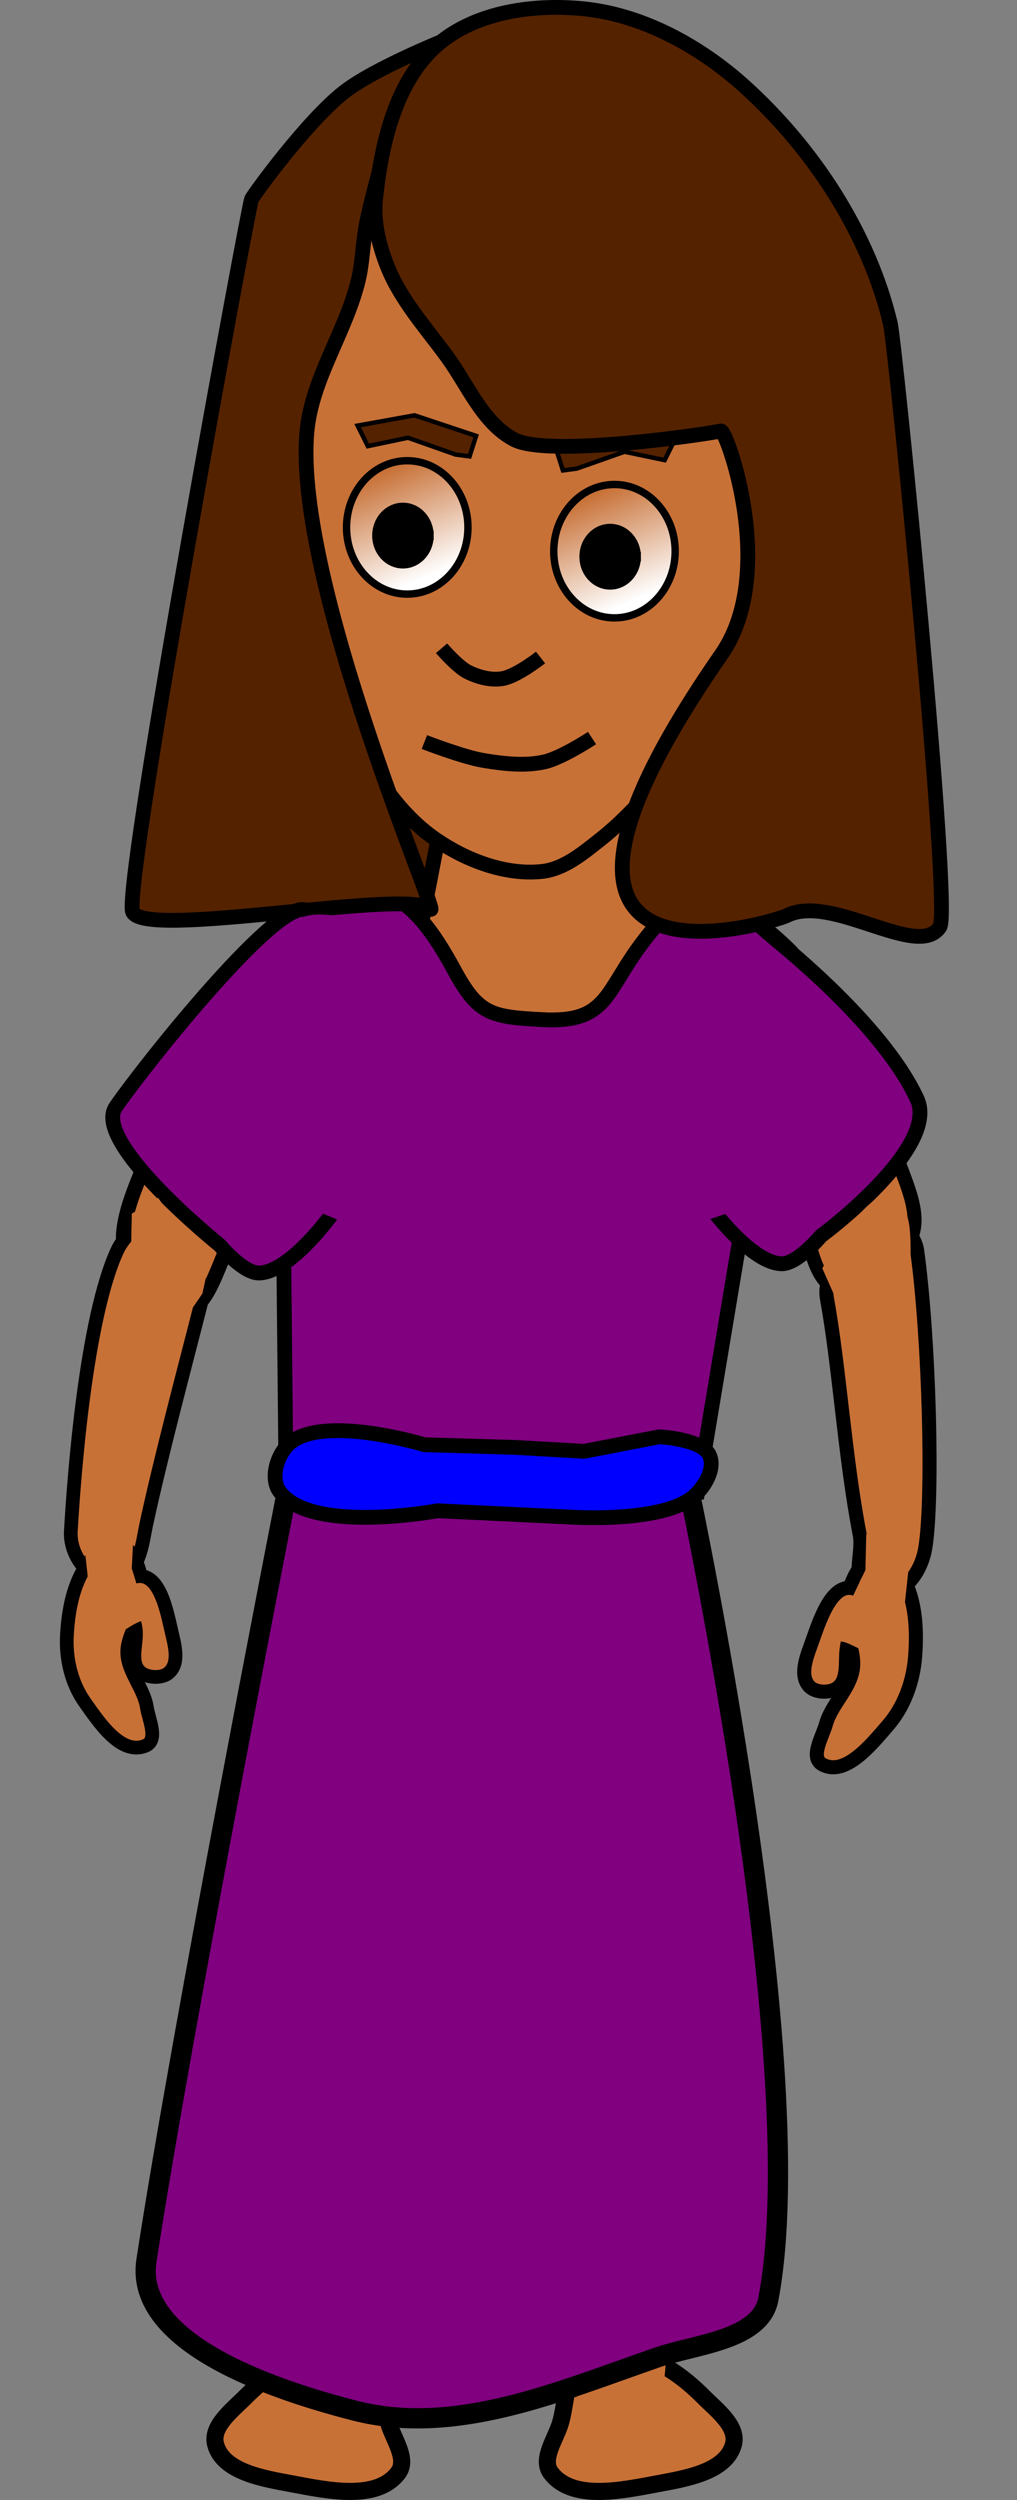
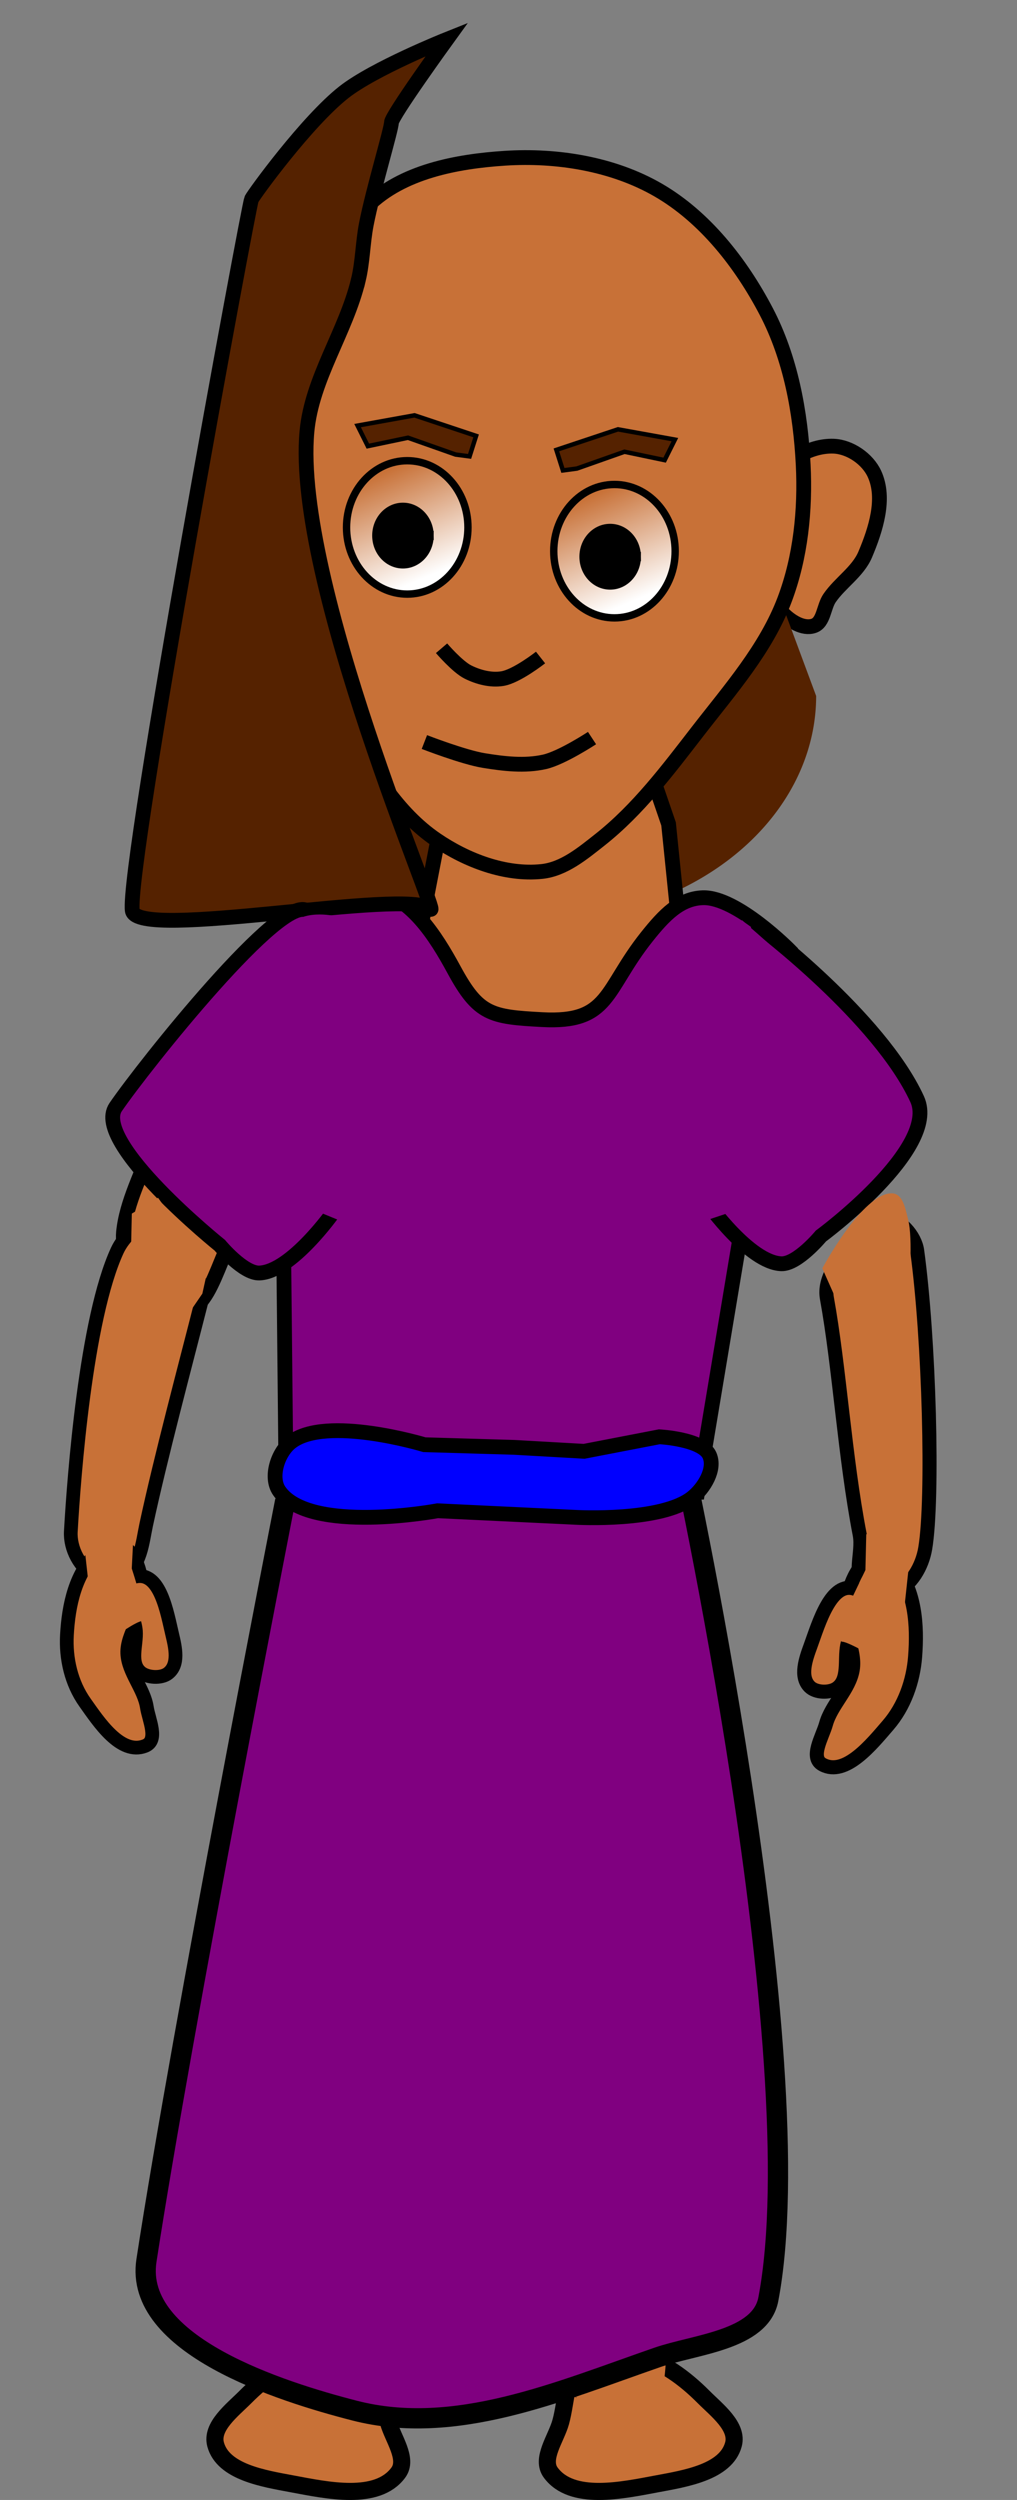
<svg xmlns="http://www.w3.org/2000/svg" xmlns:ns1="http://www.inkscape.org/namespaces/inkscape" xmlns:ns2="http://sodipodi.sourceforge.net/DTD/sodipodi-0.dtd" xmlns:xlink="http://www.w3.org/1999/xlink" width="304.848" height="748.824" id="svg2" version="1.1" ns1:version="0.48.4 r9939" ns2:docname="BibleGirl.svg">
  <rect width="100%" height="100%" fill="#808080" stroke="none" />
  <defs id="defs4">
    <linearGradient ns1:collect="always" id="linearGradient3823">
      <stop style="stop-color:#ffffff;stop-opacity:1;" offset="0" id="stop3825" />
      <stop style="stop-color:#ffffff;stop-opacity:0;" offset="1" id="stop3827" />
    </linearGradient>
    <linearGradient ns1:collect="always" xlink:href="#linearGradient3823" id="linearGradient3829" x1="419.286" y1="343.701" x2="416.25" y2="336.648" gradientUnits="userSpaceOnUse" />
    <linearGradient ns1:collect="always" xlink:href="#linearGradient3823" id="linearGradient3833" gradientUnits="userSpaceOnUse" x1="419.286" y1="343.701" x2="416.25" y2="336.648" />
  </defs>
  <ns2:namedview id="base" pagecolor="#ffffff" bordercolor="#666666" borderopacity="1.0" ns1:pageopacity="0.0" ns1:pageshadow="2" ns1:zoom="0.98994949" ns1:cx="359.06121" ns1:cy="202.24997" ns1:document-units="px" ns1:current-layer="layer1" showgrid="false" ns1:window-width="1871" ns1:window-height="1056" ns1:window-x="49" ns1:window-y="24" ns1:window-maximized="1" fit-margin-top="0" fit-margin-left="0" fit-margin-right="0" fit-margin-bottom="0" />
  <g ns1:label="Layer 1" ns1:groupmode="layer" id="layer1" transform="translate(-271.569,-15.144)">
    <path ns1:connector-curvature="0" id="path3014" d="m 462.537,720.484 c 7.599,1.987 14.368,7.037 19.912,12.602 3.966,3.982 10.448,8.863 8.96,14.282 -2.272,8.275 -14.464,10.186 -22.898,11.762 -10.497,1.961 -25.521,5.234 -31.859,-3.361 -3.049,-4.135 1.613,-10.171 2.987,-15.122 1.83,-6.598 1.472,-15.241 6.969,-19.323 4.269,-3.17 10.785,-2.185 15.929,-0.84 z" style="fill:#c87137;fill-opacity:1;stroke:#000000;stroke-width:5.122px;stroke-linecap:butt;stroke-linejoin:miter;stroke-opacity:1" ns2:nodetypes="ssssssss" />
    <path style="fill:#c87137;fill-opacity:1;stroke:#000000;stroke-width:4.431px;stroke-linecap:butt;stroke-linejoin:miter;stroke-opacity:1" d="m 367.924,149.58 c -4.472,-5.884 -14.484,-8.635 -21.364,-5.934 -3.748,1.471 -5.705,6.309 -6.33,10.286 -0.949,6.035 2.378,12.022 4.352,17.803 1.679,4.917 3.497,9.888 6.33,14.242 2.037,3.13 3.818,7.793 7.517,8.308 3.697,0.515 7.686,-2.67 9.495,-5.934 6.265,-11.304 7.82,-28.482 0,-38.771 z" id="path3843" ns1:connector-curvature="0" ns2:nodetypes="ssssssss" />
    <path style="fill:#c87137;stroke:#000000;stroke-width:4.431px;stroke-linecap:butt;stroke-linejoin:miter;stroke-opacity:1" d="m 502.832,159.47 c 3.624,-6.162 11.451,-10.946 18.594,-10.682 4.934,0.183 10.203,3.821 12.264,8.308 3.38,7.358 0.384,16.675 -2.769,24.133 -2.19,5.179 -7.496,8.423 -10.682,13.056 -1.807,2.628 -1.728,7.279 -4.747,8.308 -3.245,1.106 -7.161,-1.445 -9.495,-3.956 -2.555,-2.749 -2.985,-6.973 -3.561,-10.682 -1.456,-9.384 -4.418,-20.3 0.396,-28.485 z" id="path3845" ns1:connector-curvature="0" ns2:nodetypes="sssssssss" />
    <path ns2:type="arc" style="fill:#552200;fill-opacity:1;stroke:none" id="path4040" ns2:cx="160.89285" ns2:cy="208.46719" ns2:rx="83.75" ns2:ry="67.5" d="M 244.643,208.467 A 83.75,67.5 0 1 1 230.872,171.384" transform="translate(271.569,15.144)" ns2:start="0" ns2:end="5.7015698" ns2:open="true" />
    <path style="fill:#c87137;fill-opacity:1;stroke:#000000;stroke-width:4.431px;stroke-linecap:butt;stroke-linejoin:miter;stroke-opacity:1" d="m 407.091,244.53 -14.242,73.586 0.791,33.232 41.145,6.33 29.276,-14.242 11.869,-42.727 -3.956,-38.771 -9.495,-27.694 z" id="path2998" ns1:connector-curvature="0" />
    <path style="fill:#c87137;fill-opacity:1;stroke:#000000;stroke-width:4.592px;stroke-linecap:butt;stroke-linejoin:miter;stroke-opacity:1" d="m 347.024,612.769 c -24.681,24.869 -3.765,72.001 8.684,104.752 2.648,6.967 6.753,14.552 13.42,17.884 2.589,1.294 6.232,1.538 8.684,0 6.144,-3.854 8.076,-12.471 9.473,-19.588 6.466,-32.935 17.271,-76.614 -6.315,-100.493 -7.974,-8.073 -25.952,-10.609 -33.945,-2.555 z" id="path3006" ns1:connector-curvature="0" ns2:nodetypes="sssssss" />
    <path style="fill:#c87137;fill-opacity:1;stroke:#000000;stroke-width:4.592px;stroke-linecap:butt;stroke-linejoin:miter;stroke-opacity:1" d="m 366.759,475.655 c 0,0 -30.009,88.599 -25.262,133.707 0.999,9.488 3.298,20.843 11.052,26.401 6.646,4.764 17.411,5.827 24.472,1.703 10.046,-5.866 11.463,-20.428 14.999,-31.511 11.125,-34.87 18.946,-108.158 18.946,-108.158 z" id="path3004" ns1:connector-curvature="0" ns2:nodetypes="csssscc" />
    <path ns2:type="arc" style="fill:#c87137;fill-opacity:1;stroke:none" id="path3980" ns2:cx="411.07144" ns2:cy="445.71039" ns2:rx="4.5535712" ns2:ry="7.4553571" d="m 415.625,445.71 c 0,4.117 -2.039,7.455 -4.554,7.455 -2.515,0 -4.554,-3.338 -4.554,-7.455 0,-4.117 2.039,-7.455 4.554,-7.455 1.533,0 2.963,1.263 3.805,3.36" ns2:start="0" ns2:end="5.7015698" ns2:open="true" transform="matrix(4.431,0,0,4.431,-1456.302,-1331.82)" />
    <path style="fill:#c87137;fill-opacity:1;stroke:#000000;stroke-width:5.122px;stroke-linecap:butt;stroke-linejoin:miter;stroke-opacity:1" d="m 365.081,720.484 c -7.599,1.987 -14.368,7.037 -19.912,12.602 -3.966,3.982 -10.448,8.863 -8.96,14.282 2.272,8.275 14.464,10.186 22.898,11.762 10.497,1.961 25.521,5.234 31.859,-3.361 3.049,-4.135 -1.613,-10.171 -2.987,-15.122 -1.83,-6.598 -1.472,-15.241 -6.969,-19.323 -4.269,-3.17 -10.785,-2.185 -15.929,-0.84 z" id="path3008" ns1:connector-curvature="0" ns2:nodetypes="ssssssss" />
    <path ns2:type="arc" style="fill:#c87137;fill-opacity:1;stroke:none" id="path3980-0" ns2:cx="411.07144" ns2:cy="445.71039" ns2:rx="4.5535712" ns2:ry="7.4553571" d="m 415.625,445.71 c 0,4.117 -2.039,7.455 -4.554,7.455 -2.515,0 -4.554,-3.338 -4.554,-7.455 0,-4.117 2.039,-7.455 4.554,-7.455 1.533,0 2.963,1.263 3.805,3.36" ns2:start="0" ns2:end="5.7015698" ns2:open="true" transform="matrix(4.431,0,0,4.431,-1357.158,-1332.651)" />
    <path ns1:connector-curvature="0" id="path3012" d="m 480.595,612.769 c 24.681,24.869 3.765,72.001 -8.684,104.752 -2.648,6.967 -6.753,14.552 -13.42,17.884 -2.589,1.294 -6.232,1.538 -8.684,0 -6.144,-3.854 -8.076,-12.471 -9.473,-19.588 -6.466,-32.935 -17.271,-76.614 6.315,-100.493 7.974,-8.073 25.952,-10.609 33.945,-2.555 z" style="fill:#c87137;fill-opacity:1;stroke:#000000;stroke-width:4.592px;stroke-linecap:butt;stroke-linejoin:miter;stroke-opacity:1" ns2:nodetypes="sssssss" />
    <path ns2:type="arc" style="fill:#c87137;fill-opacity:1;stroke:none" id="path3980-0-6" ns2:cx="411.07144" ns2:cy="445.71039" ns2:rx="4.5535712" ns2:ry="7.4553571" d="m 415.625,445.71 c 0,4.117 -2.039,7.455 -4.554,7.455 -2.515,0 -4.554,-3.338 -4.554,-7.455 0,-4.117 2.039,-7.455 4.554,-7.455 1.533,0 2.963,1.263 3.805,3.36" ns2:start="0" ns2:end="5.7015698" ns2:open="true" transform="matrix(2.737,0,0,4.431,-753.651,-1253.289)" />
    <path ns1:connector-curvature="0" id="path3010" d="m 460.859,475.655 c 0,0 30.009,88.599 25.262,133.707 -0.999,9.488 -3.298,20.843 -11.052,26.401 -6.646,4.764 -17.411,5.827 -24.472,1.703 -10.046,-5.866 -11.463,-20.428 -14.999,-31.511 -11.125,-34.87 -18.946,-108.158 -18.946,-108.158 z" style="fill:#c87137;fill-opacity:1;stroke:#000000;stroke-width:4.592px;stroke-linecap:butt;stroke-linejoin:miter;stroke-opacity:1" ns2:nodetypes="csssscc" />
    <path ns2:type="arc" style="fill:#c87137;fill-opacity:1;stroke:none" id="path3980-0-6-3" ns2:cx="411.07144" ns2:cy="445.71039" ns2:rx="5.1994977" ns2:ry="7.4553571" d="m 416.271,445.71 a 5.199,7.455 0 1 1 -0.855,-4.096" ns2:start="0" ns2:end="5.7015698" ns2:open="true" transform="matrix(2.737,0,0,4.431,-668.077,-1256.454)" />
    <path style="fill:#800080;stroke:#000000;stroke-width:6.072px;stroke-linecap:butt;stroke-linejoin:miter;stroke-opacity:1" d="m 415.968,429.711 -59.164,36.261 c 0,0 -30.581,156.157 -41.334,226.266 -3.887,25.343 40.209,39.267 62.406,44.963 30.095,7.723 60.924,-5.609 90.772,-15.955 11.33,-3.927 30.885,-5.123 33.229,-17.405 13.893,-72.793 -26.745,-256.725 -26.745,-256.725 z" id="path3002" ns1:connector-curvature="0" ns2:nodetypes="ccsssscc" />
    <path style="fill:#800080;stroke:#000000;stroke-width:4.431px;stroke-linecap:butt;stroke-linejoin:miter;stroke-opacity:1" d="m 355.66,295.961 c 0,0 17.3,-15.816 27.525,-14.293 11.304,1.684 18.915,13.693 24.5,23.985 7.306,13.465 11.096,14.077 26.393,14.902 20.406,1.101 18.633,-8.811 31.368,-24.793 5.238,-6.574 9.985,-11.508 16.814,-11.721 10.181,-0.318 26.111,15.875 26.111,15.875 l -10.286,57.761 -17.407,104.445 -74.773,1.187 -48.662,-10.682 z" id="path3000" ns1:connector-curvature="0" ns2:nodetypes="cssssscccccc" />
    <path style="fill:#c87137;fill-opacity:1;stroke:#000000;stroke-width:4.431px;stroke-linecap:butt;stroke-linejoin:miter;stroke-opacity:1" d="m 368.676,298.096 c 0,0 -26.914,11.876 -36.063,22.753 -8.429,10.021 -10.388,24.054 -14.963,36.323 -3.322,8.908 -8.187,18.086 -9.055,27.045 -0.977,10.087 9.869,26.076 19.598,23.241 8.764,-2.554 10.266,-25.688 21.268,-32.528 7.507,-4.667 26.326,-3.194 26.326,-3.194 z" id="path3016" ns1:connector-curvature="0" ns2:nodetypes="cssssscc" />
    <path style="fill:#c87137;fill-opacity:1;stroke:#000000;stroke-width:4.111px;stroke-linecap:butt;stroke-linejoin:miter;stroke-opacity:1" d="m 317.936,381.209 c -4.919,-0.182 -9.397,4.549 -11.22,8.498 -9.44,20.447 -12.994,67.792 -13.918,84.176 -0.286,5.077 2.637,10.937 7.635,13.575 2.235,1.18 5.778,1.27 7.992,-0.049 5.37,-3.199 5.807,-10.142 6.976,-15.586 4.302,-20.04 11.781,-48 16.369,-66.051 1.406,-5.532 -1.984,-11.293 -5.074,-16.187 -2.084,-3.301 -4.317,-8.211 -8.76,-8.376 z" id="path3018" ns1:connector-curvature="0" ns2:nodetypes="sssssssss" />
    <path style="fill:#c87137;fill-opacity:1;stroke:#000000;stroke-width:4.111px;stroke-linecap:butt;stroke-linejoin:miter;stroke-opacity:1" d="m 301.313,479.562 c -7.237,6.474 -9.2,16.537 -9.684,25.347 -0.383,6.965 1.258,14.355 5.443,20.231 4.079,5.728 10.653,15.834 17.975,12.972 4.17,-1.63 1.126,-7.783 0.542,-11.602 -0.858,-5.602 -5.629,-10.453 -5.867,-16.115 -0.253,-6.026 5.365,-11.764 4.778,-17.764 -0.531,-5.432 -1.505,-12.878 -7.361,-14.959 -1.879,-0.668 -4.385,0.602 -5.825,1.89 z" id="path3020" ns1:connector-curvature="0" ns2:nodetypes="sssssssss" />
    <path style="fill:#c87137;fill-opacity:1;stroke:#000000;stroke-width:4.111px;stroke-linecap:butt;stroke-linejoin:miter;stroke-opacity:1" d="m 312.025,487.42 c 7.58,-1.875 9.626,10.827 11.175,17.33 0.905,3.799 2.163,9.072 -1.335,11.674 -2.049,1.524 -6.096,1.252 -8.023,-0.288 -3.526,-2.818 -1.241,-8.267 -1.533,-12.432 -0.38,-5.412 -6.454,-14.757 -0.285,-16.284 z" id="path3022" ns1:connector-curvature="0" ns2:nodetypes="ssssss" />
    <path style="fill:#c87137;stroke:#000000;stroke-width:4.431px;stroke-linecap:butt;stroke-linejoin:miter;stroke-opacity:1" d="m 381.771,76.785 c -12.903,12.815 -14.625,33.6 -18.199,51.431 -3.737,18.648 -5.643,38.113 -3.165,56.97 2.206,16.787 7.836,33.338 15.825,48.266 6.647,12.421 14.469,25.3 26.111,33.232 9.102,6.202 20.695,10.638 31.65,9.495 6.574,-0.686 12.219,-5.401 17.407,-9.495 11.435,-9.022 20.36,-20.923 29.276,-32.441 9.672,-12.494 20.547,-24.774 26.111,-39.562 4.782,-12.708 6.22,-26.794 5.539,-40.354 -0.79,-15.717 -3.777,-31.952 -11.077,-45.892 -7.54,-14.397 -18.365,-28.274 -32.441,-36.397 -13.53,-7.808 -30.304,-10.504 -45.892,-9.495 -14.483,0.937 -30.847,4.015 -41.145,14.242 z" id="path2996" ns1:connector-curvature="0" ns2:nodetypes="ssssssssssssss" />
    <path ns2:type="arc" style="fill:url(#linearGradient3829);fill-opacity:1;stroke:#000000;stroke-width:0.5;stroke-linejoin:miter;stroke-miterlimit:4;stroke-opacity:1;stroke-dasharray:none" id="path3819" ns2:cx="417.14285" ns2:cy="340.71039" ns2:rx="4.1071424" ns2:ry="4.5089288" d="m 421.25,340.71 c 0,2.49 -1.839,4.509 -4.107,4.509 -2.268,0 -4.107,-2.019 -4.107,-4.509 0,-2.49 1.839,-4.509 4.107,-4.509 2.268,0 4.107,2.019 4.107,4.509 z" transform="matrix(4.431,0,0,4.431,-1454.719,-1336.568)" />
    <path d="m 421.25,340.71 c 0,2.49 -1.839,4.509 -4.107,4.509 -2.268,0 -4.107,-2.019 -4.107,-4.509 0,-2.49 1.839,-4.509 4.107,-4.509 2.268,0 4.107,2.019 4.107,4.509 z" ns2:ry="4.5089288" ns2:rx="4.1071424" ns2:cy="340.71039" ns2:cx="417.14285" id="path3831" style="fill:url(#linearGradient3833);fill-opacity:1;stroke:#000000;stroke-width:0.5;stroke-linejoin:miter;stroke-miterlimit:4;stroke-opacity:1;stroke-dasharray:none" ns2:type="arc" transform="matrix(4.431,0,0,4.431,-1392.606,-1329.446)" />
    <path style="fill:#552200;stroke:#000000;stroke-width:4.431px;stroke-linecap:butt;stroke-linejoin:miter;stroke-opacity:1" d="m 379.002,98.94 c -3.72,15.576 -13.979,29.549 -15.429,45.497 -4.069,44.754 40.179,146.088 37.06,143.033 -6.615,-6.479 -88.172,9.609 -89.407,0.433 -1.774,-13.175 34.94,-211.513 35.731,-213.095 0.791,-1.582 16.593,-23.323 27.694,-32.046 9.09,-7.142 30.859,-15.825 30.859,-15.825 0,0 -16.616,22.946 -16.616,24.924 0,1.978 -5.522,20.196 -7.517,30.463 -1.067,5.492 -1.074,11.174 -2.374,16.616 z" id="path3839" ns1:connector-curvature="0" ns2:nodetypes="sssssscsss" />
    <path ns1:connector-curvature="0" id="path4038" d="m 473.87,146.82 -3.077,6.154 -12.029,-2.518 -14.267,5.035 -4.196,0.559 -1.958,-6.154 18.463,-6.154 z" style="fill:#552200;fill-opacity:1;stroke:#000000;stroke-width:1.329;stroke-linecap:butt;stroke-linejoin:miter;stroke-miterlimit:4;stroke-opacity:1;stroke-dasharray:none" />
    <path style="fill:none;stroke:#000000;stroke-width:4.431px;stroke-linecap:butt;stroke-linejoin:miter;stroke-opacity:1" d="m 403.926,209.319 c 0,0 4.735,5.541 7.912,7.121 3.126,1.554 6.838,2.524 10.286,1.978 4.314,-0.683 11.473,-6.33 11.473,-6.33" id="path3847" ns1:connector-curvature="0" ns2:nodetypes="cssc" />
    <path style="fill:none;stroke:#000000;stroke-width:4.431px;stroke-linecap:butt;stroke-linejoin:miter;stroke-opacity:1" d="m 398.783,237.408 c 0,0 11.669,4.538 17.803,5.539 5.989,0.977 12.279,1.725 18.199,0.396 5.179,-1.163 14.243,-7.121 14.243,-7.121" id="path3849" ns1:connector-curvature="0" ns2:nodetypes="cssc" />
    <path ns2:type="arc" style="fill:#000000;fill-opacity:1;stroke:#000000;stroke-opacity:1" id="path3851" ns2:cx="390.98215" ns2:cy="339.14789" ns2:rx="3.3928571" ns2:ry="2.9464285" d="m 394.375,339.148 c 0,1.627 -1.519,2.946 -3.393,2.946 -1.874,0 -3.393,-1.319 -3.393,-2.946 0,-1.627 1.519,-2.946 3.393,-2.946 1.858,0 3.371,1.298 3.393,2.912 l -3.393,0.035 z" ns2:start="0" ns2:end="6.2714694" transform="matrix(2.368,0,0,2.861,-533.494,-794.733)" />
    <path transform="matrix(2.368,0,0,2.861,-471.381,-788.403)" ns2:end="6.2714694" ns2:start="0" d="m 394.375,339.148 c 0,1.627 -1.519,2.946 -3.393,2.946 -1.874,0 -3.393,-1.319 -3.393,-2.946 0,-1.627 1.519,-2.946 3.393,-2.946 1.858,0 3.371,1.298 3.393,2.912 l -3.393,0.035 z" ns2:ry="2.9464285" ns2:rx="3.3928571" ns2:cy="339.14789" ns2:cx="390.98215" id="path3853" style="fill:#000000;fill-opacity:1;stroke:#000000;stroke-opacity:1" ns2:type="arc" />
    <path style="fill:#800080;stroke:#000000;stroke-width:4.431px;stroke-linecap:butt;stroke-linejoin:miter;stroke-opacity:1" d="m 363.778,288.088 c -7.177,-6.368 -49.113,46.359 -57.526,58.647 -7.205,10.524 31.208,41.407 31.208,41.407 0,0 7.043,8.494 11.869,8.308 9.55,-0.368 22.155,-18.199 22.155,-18.199 0,0 9.281,-75.09 -7.706,-90.163 z" id="path3855" ns1:connector-curvature="0" ns2:nodetypes="sscscs" />
-     <path style="fill:#c87137;fill-opacity:1;stroke:#000000;stroke-width:4.211px;stroke-linecap:butt;stroke-linejoin:miter;stroke-opacity:1" d="m 494.408,299.446 c 0,0 25.596,13.689 33.598,24.463 7.372,9.926 7.886,22.704 11.188,34.203 2.397,8.348 7.723,17.582 6.253,25.229 -1.73,9 -12.301,21.878 -21.903,18.564 -11.791,-4.069 -7.598,-24.153 -17.858,-31.525 -7.001,-5.03 -25.899,-5.854 -25.899,-5.854 z" id="path3016-2" ns1:connector-curvature="0" ns2:nodetypes="cssssscc" />
    <path ns1:connector-curvature="0" id="path3857" d="m 499.026,292.577 c 0,0 36.145,27.224 47.449,51.777 6.785,14.737 -28.846,41.018 -28.846,41.018 0,0 -7.043,8.494 -11.869,8.308 -9.55,-0.368 -22.155,-18.199 -22.155,-18.199 z" style="fill:#800080;stroke:#000000;stroke-width:4.431px;stroke-linecap:butt;stroke-linejoin:miter;stroke-opacity:1" ns2:nodetypes="cscscc" />
    <path style="fill:#0000ff;stroke:#000000;stroke-width:4.431px;stroke-linecap:butt;stroke-linejoin:miter;stroke-opacity:1" d="m 355.264,461.728 c 9.056,13.127 47.475,5.934 47.475,5.934 l 41.541,1.978 c 0,0 25.638,1.439 34.815,-5.934 3.551,-2.853 6.984,-8.493 5.143,-12.66 -2.158,-4.885 -15.034,-5.539 -15.034,-5.539 l -22.551,4.352 -20.968,-1.187 -26.902,-0.791 c 0,0 -29.403,-8.919 -39.958,-0.791 -3.979,3.064 -6.412,10.505 -3.561,14.638 z" id="path3861" ns1:connector-curvature="0" ns2:nodetypes="sccssccccss" />
    <path style="fill:#800080;fill-opacity:1;stroke:none" d="m 358.555,292.236 c 4.52,-5.051 14.107,-2.563 14.107,-2.563 l 9.899,77.543 1.187,17.76 -22.155,-9.087 z" id="path3863" ns1:connector-curvature="0" ns2:nodetypes="cccccc" />
    <path style="fill:#c87137;fill-opacity:1;stroke:#000000;stroke-width:4.211px;stroke-linecap:butt;stroke-linejoin:miter;stroke-opacity:1" d="m 536.496,379.752 c 4.909,0.297 9.384,5.572 9.99,9.975 3.629,26.362 4.914,74.346 2.427,89.175 -0.906,5.402 -4.099,11.146 -9.418,13.403 -2.379,1.009 -5.909,0.752 -7.929,-0.843 -4.899,-3.869 -1.194,-10.927 -2.301,-16.662 -4.495,-23.301 -6.071,-50.147 -9.83,-70.799 -1.068,-5.869 3.498,-11.582 7.229,-16.381 2.516,-3.236 5.398,-8.137 9.831,-7.868 z" id="path3018-4" ns1:connector-curvature="0" ns2:nodetypes="cssssssssc" />
    <path ns1:connector-curvature="0" id="path3865" d="m 504.811,300.368 c -2.368,-2.307 -10.851,-9.629 -10.851,-9.629 l -18.308,75.627 -2.381,17.64 22.717,-7.574 z" style="fill:#800080;fill-opacity:1;stroke:none" ns2:nodetypes="cccccc" />
    <path style="fill:#c87137;fill-opacity:1;stroke:#000000;stroke-width:4.211px;stroke-linecap:butt;stroke-linejoin:miter;stroke-opacity:1" d="m 539.691,483.982 c 6.309,7.469 6.897,18.159 6.185,27.397 -0.562,7.302 -3.192,14.847 -8.142,20.562 -4.825,5.571 -12.72,15.46 -19.603,11.75 -3.92,-2.113 -0.065,-8.229 1.032,-12.155 1.61,-5.758 7.004,-10.345 8.006,-16.227 1.067,-6.26 -3.735,-12.801 -2.34,-19.002 1.262,-5.613 3.237,-13.283 9.333,-14.873 1.956,-0.51 4.272,1.062 5.528,2.548 z" id="path3020-3" ns1:connector-curvature="0" ns2:nodetypes="sssssssss" />
    <path style="fill:#c87137;fill-opacity:1;stroke:#000000;stroke-width:4.211px;stroke-linecap:butt;stroke-linejoin:miter;stroke-opacity:1" d="m 527.992,491.117 c -7.273,-2.707 -11.023,10.34 -13.441,16.968 -1.413,3.873 -3.376,9.248 -0.255,12.309 1.828,1.793 5.883,1.909 8.005,0.494 3.882,-2.59 2.351,-8.5 3.205,-12.815 1.11,-5.607 8.405,-14.753 2.487,-16.956 z" id="path3022-3" ns1:connector-curvature="0" ns2:nodetypes="ssssss" />
    <path style="fill:#c87137;fill-opacity:1;stroke:none" d="m 310.657,398.122 0.424,-19.465 7.86,-4.748 15,20.98 -1.713,7.74 -10.741,15.667 z" id="path3904" ns1:connector-curvature="0" ns2:nodetypes="ccccccc" />
    <path style="fill:#c87137;fill-opacity:1;stroke:none" d="m 543.945,400.837 c 0,0 1.425,-14.319 -0.204,-20.601 -0.831,-3.203 -1.562,-7.623 -4.872,-7.652 -8.77,-0.077 -20.811,22.47 -20.811,22.47 l 4.894,11.005 9.127,15.667 z" id="path3904-6" ns1:connector-curvature="0" ns2:nodetypes="csscccc" />
    <path style="fill:#c87137;fill-opacity:1;stroke:none" d="m 544.699,477.719 -1.932,17.981 -7.923,16.486 c 0,0 -8.969,-5.304 -10.846,-5.304 -1.877,0 2.401,-11.918 2.401,-11.918 l 4.581,-9.541 0.253,-10.757 z" id="path3949" ns1:connector-curvature="0" ns2:nodetypes="cccscccc" />
    <path style="fill:#c87137;fill-opacity:1;stroke:none" d="m 296.049,470.997 2.816,25.305 7.039,9.162 c 0,0 6.57,-4.799 8.447,-4.799 1.877,0 -3.285,-15.706 -3.285,-15.706 l 0.469,-9.162 0,-7.853 z" id="path3949-8" ns1:connector-curvature="0" />
    <path style="fill:#552200;fill-opacity:1;stroke:#000000;stroke-width:1.329;stroke-linecap:butt;stroke-linejoin:miter;stroke-miterlimit:4;stroke-opacity:1;stroke-dasharray:none" d="m 378.755,142.624 3.077,6.154 12.029,-2.518 14.267,5.035 4.196,0.559 1.958,-6.154 -18.463,-6.154 z" id="path4036" ns1:connector-curvature="0" />
-     <path style="fill:#552200;stroke:#000000;stroke-width:4.431px;stroke-linecap:butt;stroke-linejoin:miter;stroke-opacity:1" d="m 402.739,28.519 c 11.495,-9.934 29.206,-12.328 44.31,-10.682 17.648,1.923 34.722,11.414 47.871,23.342 20.522,18.615 37.073,43.87 43.519,70.817 1.508,6.305 18.423,175.407 14.846,180.814 -6.574,9.938 -32.467,-10.258 -45.936,-3.384 -3.27,1.669 -95.03,30.517 -19.539,-78.261 17.044,-24.559 1.454,-67.337 -0.128,-66.942 -3.165,0.791 -51.578,8.07 -61.996,2.588 -9.46,-4.978 -13.857,-16.303 -20.177,-24.924 -6.357,-8.673 -13.818,-16.915 -17.803,-26.902 -2.531,-6.343 -4.267,-13.384 -3.561,-20.177 1.72,-16.538 6.014,-35.416 18.594,-46.288 z" id="path3841" ns1:connector-curvature="0" ns2:nodetypes="sssssssssssss" />
  </g>
</svg>